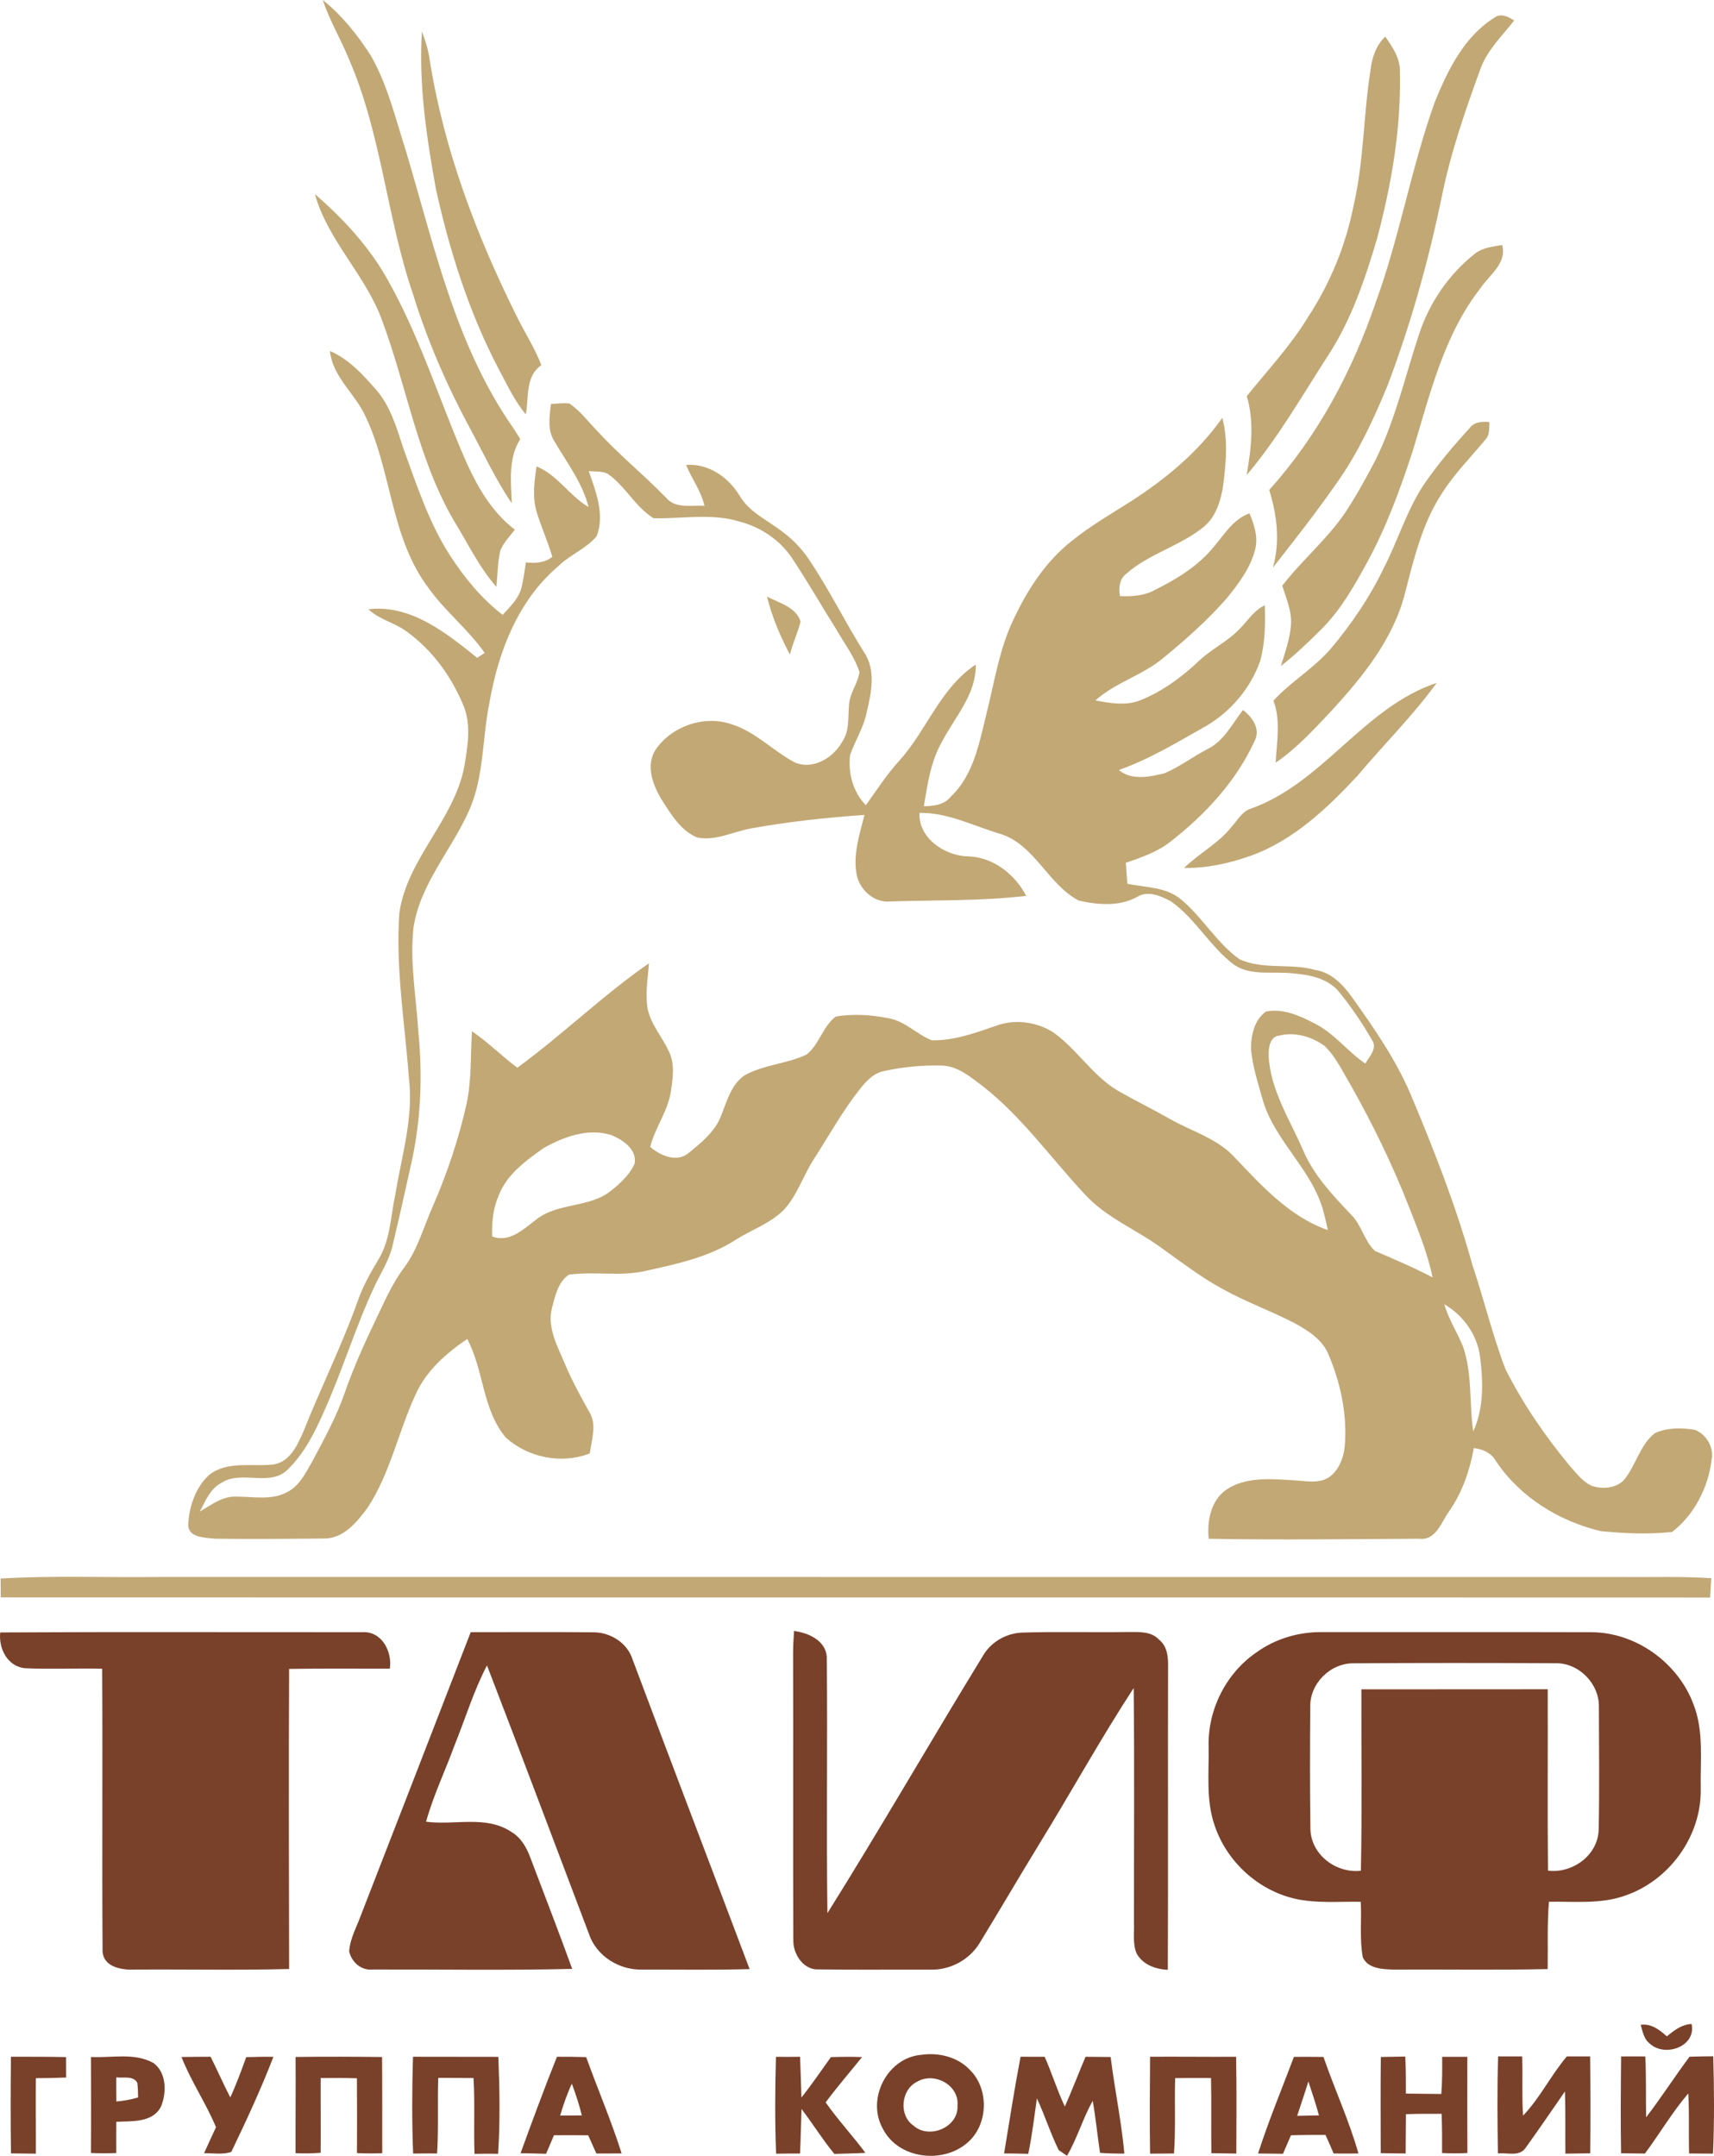
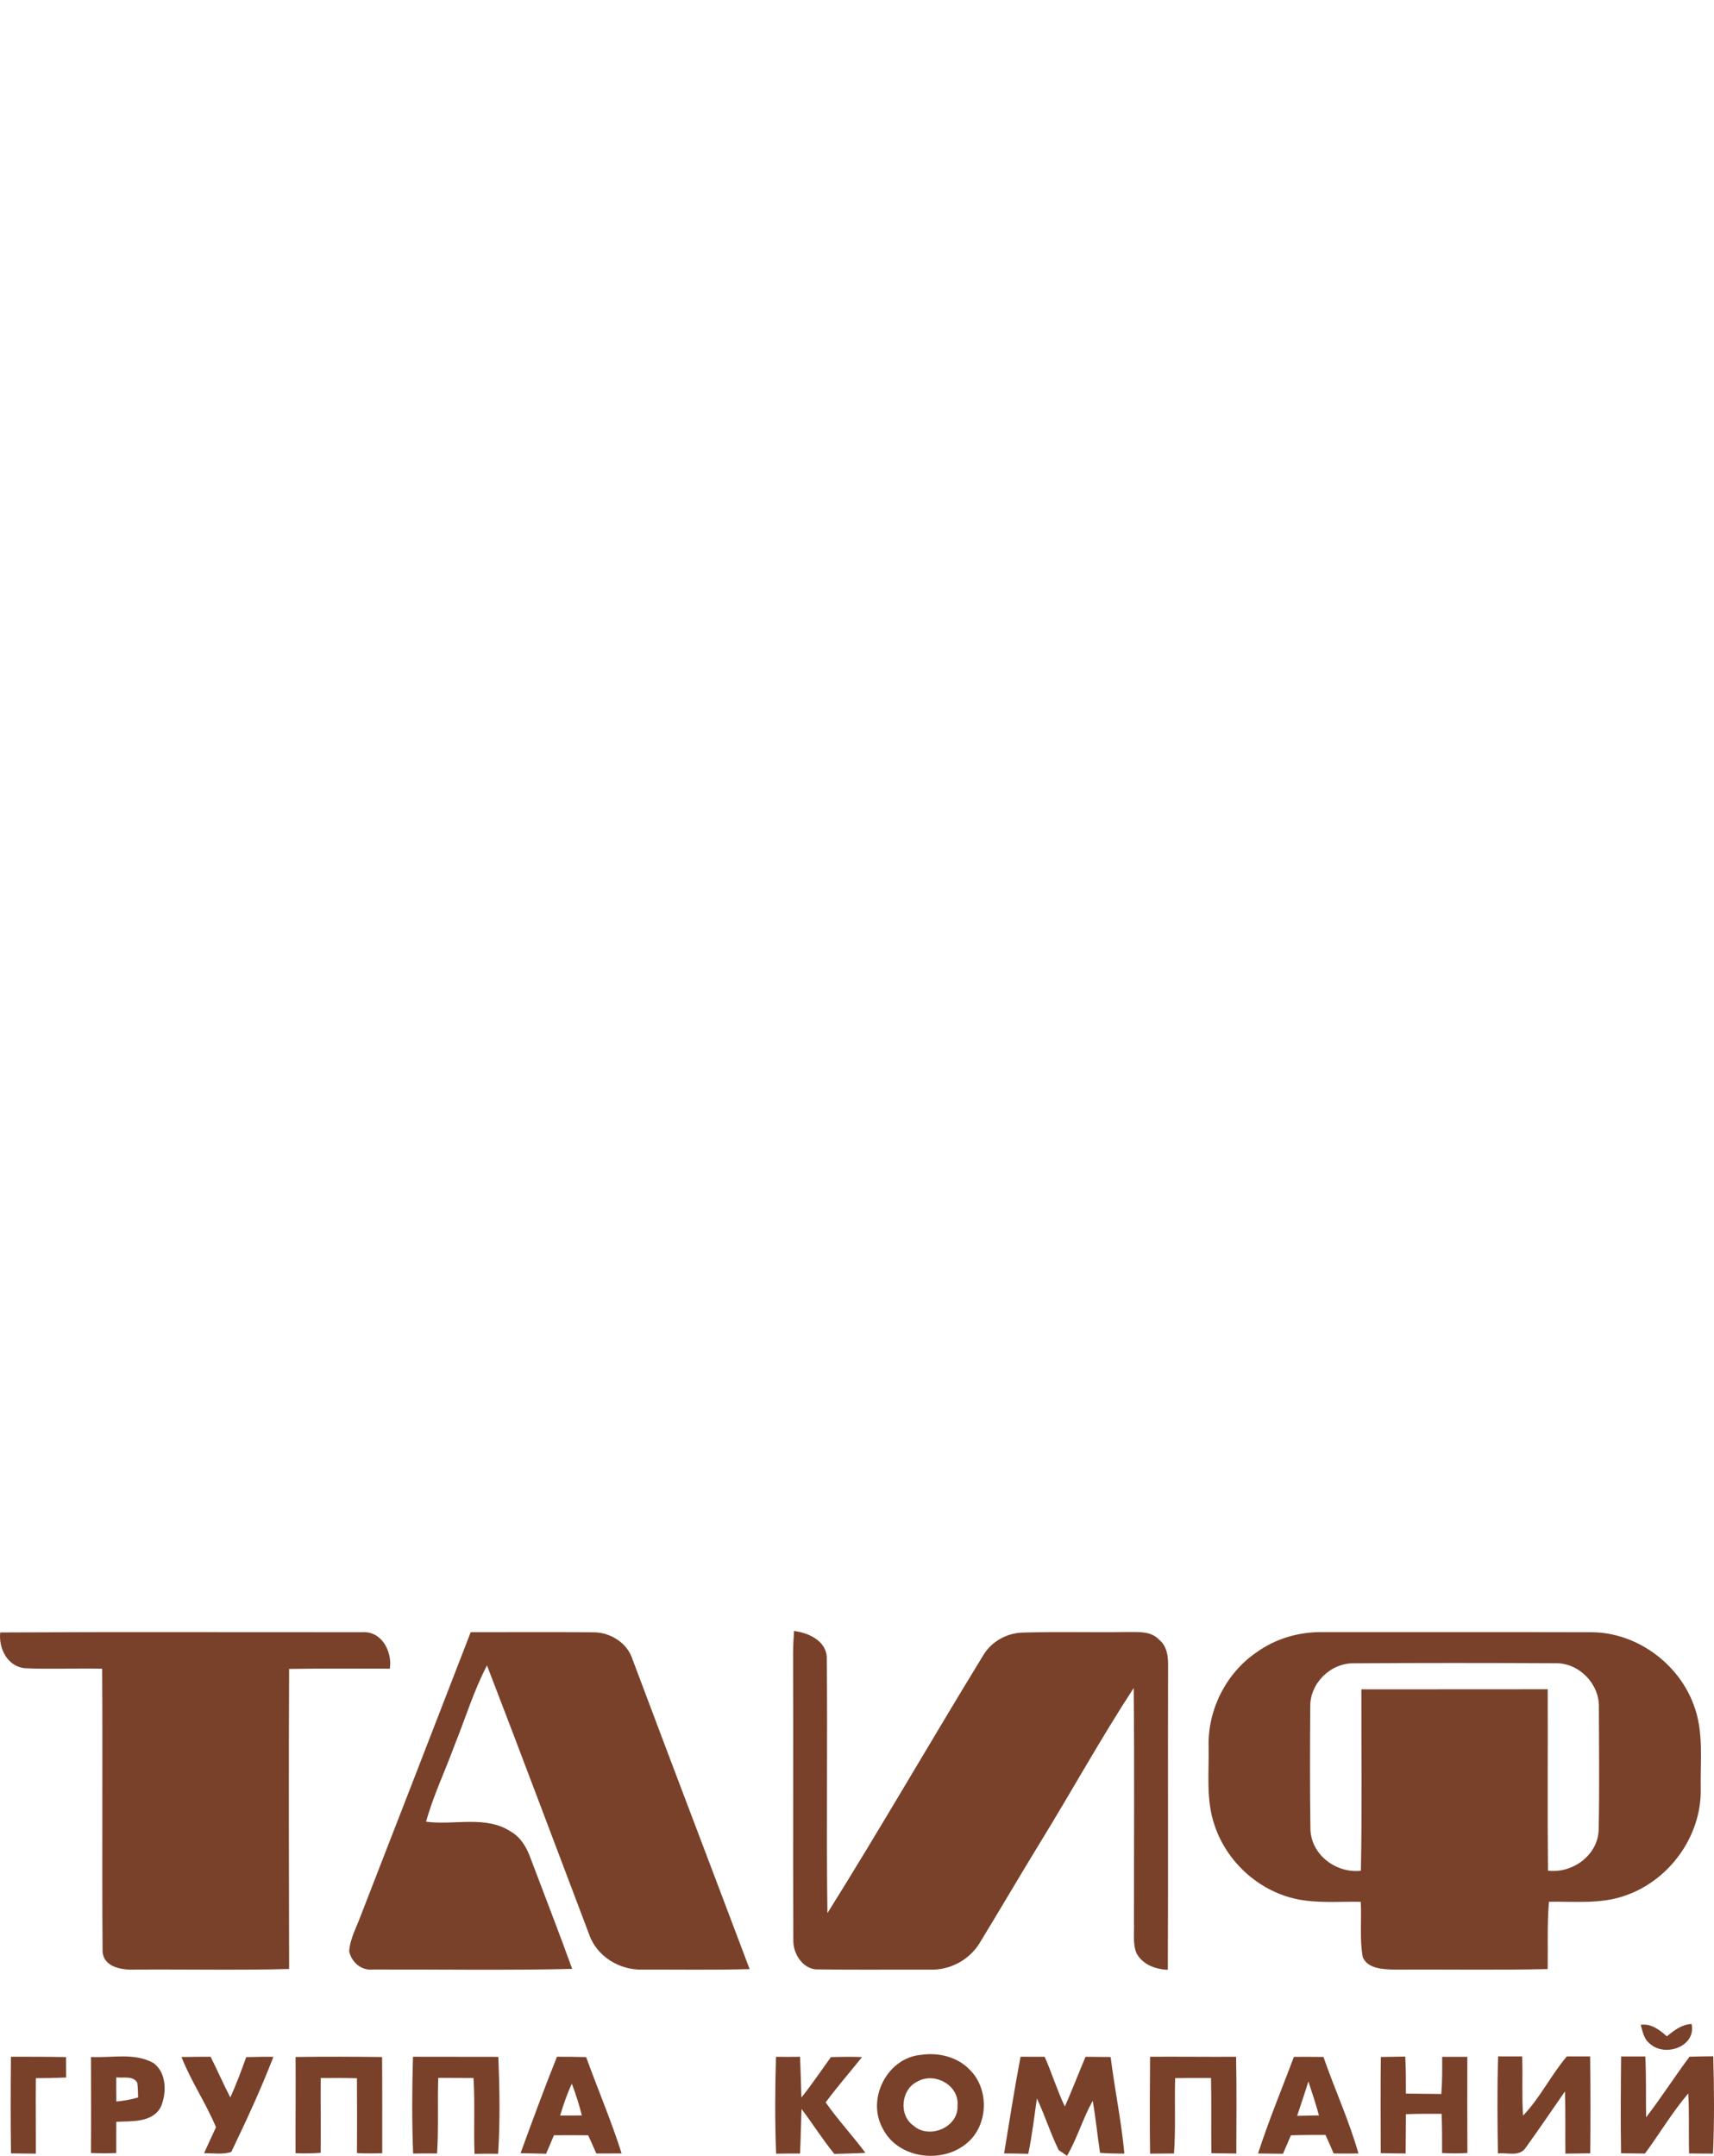
<svg xmlns="http://www.w3.org/2000/svg" id="_x31_" x="0px" y="0px" viewBox="0 0 476.94 599.95" style="enable-background:new 0 0 476.94 599.95;" xml:space="preserve">
  <style type="text/css"> .st0{fill-rule:evenodd;clip-rule:evenodd;fill:#C2A875;} .st1{fill-rule:evenodd;clip-rule:evenodd;fill:#79412A;} </style>
  <g>
-     <path class="st0" d="M89.81,0c5.4,4.31,9.74,9.8,13.44,15.59c4.65,8.17,6.81,17.43,9.67,26.31c7.88,26.36,13.82,54.2,29.84,77.12 c0.67,1.05,1.34,2.1,2.02,3.16c-3.42,5.38-2.59,11.82-2.39,17.86c-4.51-6.63-7.87-13.92-11.67-20.95 c-6.4-11.87-11.79-24.29-15.78-37.18c-7.32-21.36-8.75-44.4-17.75-65.24C94.9,11.04,91.75,5.79,89.81,0L89.81,0z M415.77,4.96 c1.81-1.42,3.91-0.32,5.56,0.75c-3.36,4.31-7.48,8.21-9.38,13.46c-4.21,11.55-8.25,23.21-10.7,35.28 c-3.71,18.01-8.68,35.77-15.2,52.96c-3.77,9.12-7.92,18.15-13.58,26.27c-5.76,8.34-12.01,16.32-18.27,24.28 c2.04-7.15,1.16-14.61-1.03-21.61c13.54-15.03,23.17-33.16,29.65-52.23c6.67-18.23,9.87-37.48,16.43-55.73 C402.85,19.54,407.39,10.2,415.77,4.96L415.77,4.96z M117.4,8.76c-0.92,14.73,1.29,29.42,3.9,43.87 c3.8,17.15,9.13,34.07,17.27,49.69c2.39,4.44,4.49,9.1,7.75,13c0.88-4.73-0.23-10.55,4.31-13.7c-1.8-4.79-4.65-9.07-6.88-13.66 c-11.25-22.63-20.34-46.6-24.24-71.67C119.1,13.71,118.36,11.19,117.4,8.76L117.4,8.76z M381.35,19.58 c-1.97,12.41-1.82,25.11-4.65,37.4c-2.16,11.12-6.51,21.78-12.72,31.26c-4.84,7.96-11.23,14.77-17.05,22 c2.16,7.22,1.22,14.68-0.04,21.96c8.74-10.27,15.41-22.07,22.72-33.35c6.44-9.9,10.23-21.17,13.56-32.41 c4.03-15.12,6.73-30.74,6.37-46.43c0.14-3.74-2.04-6.88-4.07-9.81C382.86,12.65,381.75,16.1,381.35,19.58L381.35,19.58z M87.63,54.02c3.62,13.06,14.28,22.68,18.77,35.38c6.81,18.34,9.87,38.16,19.77,55.28c3.88,6.27,7.07,13.06,11.95,18.64 c0.36-3.35,0.33-6.75,1.08-10.05c0.89-2.23,2.61-4,4.08-5.86c-7.26-5.5-11.47-13.82-14.91-22.02 c-6.61-15.67-11.84-31.99-20.14-46.89C103.1,69.05,95.71,61.03,87.63,54.02L87.63,54.02z M410.37,70.63 c-7.24,5.72-12.64,13.64-15.51,22.4c-3.87,11.71-6.61,23.88-12.11,34.99c-2.6,4.96-5.3,9.89-8.39,14.57 c-5.06,7.48-12.08,13.31-17.57,20.42c1.17,3.57,2.73,7.19,2.43,11.03c-0.32,3.91-1.67,7.62-2.82,11.34 c4.03-3.19,7.75-6.74,11.38-10.37c5.12-5.13,8.78-11.46,12.24-17.77c5.58-10.07,9.56-20.93,13.12-31.85 c4.76-15.6,8.57-32.07,18.81-45.19c2.51-3.74,7.41-6.9,6.06-12.02C415.37,68.64,412.53,68.89,410.37,70.63L410.37,70.63z M91.81,97.68c0.69,6.79,6.28,11.3,9.31,17.01c7.94,15.58,7.29,34.65,18.1,48.91c4.63,6.54,11.08,11.53,15.64,18.1 c-0.52,0.35-1.55,1.03-2.07,1.37c-8.62-6.92-18.49-14.92-30.29-13.52c3.03,2.86,7.29,3.71,10.61,6.16 c7.06,5.08,12.39,12.36,15.73,20.35c2.41,5.48,1.28,11.61,0.35,17.29c-2.86,14.91-15.89,25.59-18.07,40.72 c-1.07,15.36,1.53,30.63,2.66,45.91c1.34,10.89-1.98,21.53-3.73,32.17c-1.35,6.14-1.37,12.78-4.71,18.3 c-2.35,3.87-4.55,7.85-5.99,12.16c-4.41,12.21-10.19,23.86-14.98,35.91c-1.62,3.68-3.68,8.2-8.09,9 c-6.01,0.77-12.88-1.12-18.07,2.91c-3.73,3.41-5.53,8.66-5.83,13.61c-0.21,3.93,4.61,3.84,7.37,4.16 c10.04,0.13,20.08,0.05,30.12-0.05c5.6,0.21,9.42-4.52,12.44-8.59c6.32-9.66,8.55-21.23,13.38-31.59 c2.94-6.55,8.5-11.39,14.32-15.35c4.65,8.69,4.17,19.66,10.74,27.44c6.2,5.59,15.56,7.49,23.38,4.4c0.46-3.81,2.07-8.05-0.19-11.59 c-2.42-4.33-4.81-8.69-6.73-13.27c-2.04-4.92-5.04-10.12-3.61-15.63c0.85-3.31,1.7-7.21,4.7-9.24c7.05-1,14.27,0.57,21.28-1.04 c8.65-1.91,17.6-3.8,25.15-8.67c4.48-2.87,9.8-4.58,13.54-8.51c3.64-4.04,5.24-9.38,8.16-13.88c4.16-6.47,7.89-13.24,12.65-19.3 c1.79-2.28,3.86-4.68,6.86-5.25c5.2-1.17,10.57-1.66,15.91-1.55c4.57,0.01,8.21,3.2,11.68,5.79c10.83,8.5,18.82,19.84,28.14,29.83 c6.02,6.73,14.6,10,21.72,15.28c5.47,3.91,10.83,8.03,16.75,11.25c6.57,3.66,13.69,6.18,20.35,9.67c3.73,2.07,7.67,4.62,9.26,8.8 c3.18,7.52,4.96,15.72,4.54,23.91c-0.12,3.71-1.28,7.72-4.42,10.01c-2.98,1.97-6.76,0.99-10.08,0.87 c-6.19-0.37-13.13-1.03-18.53,2.61c-4.35,3.02-5.42,8.7-4.93,13.67c19.52,0.36,39.04,0.1,58.56-0.01c4.73,0.58,6.16-4.66,8.4-7.72 c3.63-5.24,5.69-11.29,6.82-17.51c2.47,0.3,4.81,1.31,6.11,3.55c6.66,10.07,17.62,16.83,29.26,19.57 c6.55,0.63,13.26,0.95,19.81,0.22c6.12-4.71,10.08-12.4,10.97-20.06c0.71-3.43-1.4-7.07-4.59-8.34c-3.67-0.65-7.71-0.66-11.16,0.89 c-4.29,3.34-5.3,9.18-8.77,13.2c-2.22,2.16-5.72,2.4-8.56,1.58c-2.69-1.08-4.45-3.54-6.33-5.61c-6.91-8.32-13.09-17.32-17.95-26.99 c-3.61-9.47-5.97-19.36-9.18-28.96c-4.53-16.3-10.71-32.09-17.27-47.67c-4.15-9.64-10.14-18.3-16.21-26.8 c-2.51-3.51-5.73-6.93-10.2-7.62c-6.89-1.97-14.47,0.01-21.08-2.96c-6.42-4.54-10.33-11.72-16.35-16.7 c-4.14-3.49-9.87-3.29-14.9-4.33c-0.16-1.95-0.31-3.89-0.42-5.84c4.39-1.54,8.92-3.05,12.58-6.03 c9.55-7.45,18.07-16.66,23.18-27.75c1.83-3.36-0.53-6.73-3.18-8.74c-2.99,3.8-5.21,8.53-9.72,10.79 c-4.14,2.12-7.86,5.02-12.15,6.83c-4.1,0.98-9.13,2.05-12.66-0.92c8.63-3.07,16.46-7.85,24.41-12.33 c6.83-4.05,12.27-10.52,14.91-18.03c1.39-5.02,1.46-10.32,1.28-15.49c-3.04,1.42-4.78,4.38-7.09,6.66 c-3.29,3.47-7.74,5.49-11.19,8.78c-4.9,4.65-10.46,8.72-16.8,11.16c-3.9,1.39-8.1,0.61-12.05-0.12 c5.63-5.06,13.24-7.01,18.98-11.89c6.2-5.08,12.23-10.45,17.52-16.48c3.38-4.15,6.76-8.62,8.02-13.92 c0.75-3.36-0.36-6.71-1.65-9.77c-4.47,1.58-6.94,5.78-9.84,9.21c-4.41,5.44-10.52,9.17-16.73,12.23c-2.91,1.56-6.24,1.69-9.46,1.6 c-0.42-2.29-0.19-4.75,1.78-6.26c6.43-5.66,15.19-7.74,21.76-13.22c3.34-2.94,4.63-7.47,5.22-11.73 c0.76-6.11,1.31-12.39-0.29-18.41c-6.6,9.37-15.51,16.81-25.07,23c-5.66,3.63-11.53,6.96-16.76,11.21 c-7.25,5.66-12.37,13.57-16.23,21.81c-4.01,8.29-5.34,17.49-7.57,26.34c-2.01,8.13-3.58,17.09-9.97,23.11 c-1.82,2.26-4.75,2.56-7.45,2.62c1.02-6.15,1.91-12.51,5.07-18c3.58-6.9,9.55-13.17,9.37-21.42c-9.79,6.42-13.58,18.16-21.15,26.61 c-3.56,3.85-6.37,8.28-9.43,12.52c-3.58-3.64-5-9.01-4.38-13.99c1.37-3.94,3.71-7.52,4.57-11.65c1.3-5.5,2.73-11.94-0.71-16.96 c-5.32-8.47-9.71-17.5-15.32-25.79c-1.96-2.96-4.44-5.54-7.29-7.65c-4.1-3.22-9.22-5.41-11.98-10.06c-3.1-5.19-8.69-9.07-14.92-8.6 c1.6,3.85,4.19,7.26,5.13,11.38c-3.58-0.26-8.05,0.91-10.67-2.24c-6.25-6.44-13.27-12.09-19.3-18.74c-2.49-2.54-4.64-5.48-7.6-7.49 c-1.72-0.19-3.45,0.03-5.16,0.14c-0.38,3.42-1.03,7.17,0.91,10.28c3.48,5.95,7.83,11.58,9.56,18.39 c-5.34-3.13-8.62-8.93-14.47-11.3c-0.61,4.19-1.23,8.55,0.04,12.69c1.29,4.21,3.1,8.24,4.35,12.47c-2.13,1.69-4.78,1.82-7.36,1.54 c-0.41,2.57-0.68,5.18-1.42,7.69c-0.94,2.76-3.15,4.79-5.04,6.92c-5.89-4.53-10.65-10.36-14.67-16.57 c-5.92-9.21-9.29-19.68-13-29.89c-1.88-5.72-3.59-11.74-7.67-16.35C100.87,104.16,97,99.88,91.81,97.68L91.81,97.68z M163.83,131.09c1.97,5.77,4.52,12.06,2.2,18.13c-2.93,3.48-7.44,5.17-10.69,8.35c-11.17,9.47-16.68,23.79-19.13,37.88 c-2.13,10.28-1.42,21.27-6.06,30.92c-4.91,10.66-13.34,19.92-15.1,31.85c-1.04,9.64,0.76,19.28,1.36,28.89 c1.24,12.46,0.7,25.14-2.12,37.35c-1.64,7.39-3.28,14.78-5.05,22.15c-0.9,3.97-3.15,7.42-4.88,11.05 c-5.34,11.34-8.95,23.39-14.06,34.83c-2.55,5.79-5.4,11.64-9.93,16.16c-5.03,5.48-13.14,0.22-18.88,4.08 c-3.05,1.63-4.34,5.03-5.89,7.92c3.19-1.85,6.39-4.37,10.28-4.16c4.67,0.01,9.71,1.09,14.03-1.26c3.34-1.65,5.02-5.16,6.82-8.22 c3.4-6.4,6.93-12.77,9.28-19.64c2.36-6.75,5.29-13.27,8.36-19.71c2.48-5.09,4.66-10.38,8.1-14.92c3.78-5.08,5.39-11.3,7.95-17 c4.02-9.23,7.23-18.82,9.43-28.64c1.38-6.62,1.07-13.41,1.47-20.12c4.48,3.05,8.31,6.91,12.63,10.16 c12.58-9.18,23.8-20.18,36.62-29.06c-0.29,4.23-1.08,8.51-0.35,12.74c0.99,4.36,4.05,7.8,5.91,11.78c1.72,3.49,1.1,7.56,0.53,11.26 c-0.85,5.47-4.42,9.97-5.73,15.31c2.84,2.45,7.42,4.45,10.73,1.67c3.65-2.96,7.59-6.18,9.16-10.79c1.53-3.82,2.72-8.26,6.28-10.74 c5.33-3.05,11.74-3.2,17.26-5.8c3.62-2.76,4.54-7.86,8.2-10.61c4.93-0.86,10.09-0.47,14.98,0.52c4.44,0.9,7.61,4.44,11.7,6.07 c6.2,0.17,12.2-2.06,17.99-4.05c5.06-1.87,10.94-1.11,15.54,1.64c6.83,4.7,11.18,12.29,18.4,16.52c4.71,2.69,9.59,5.07,14.31,7.76 c5.91,3.38,12.83,5.31,17.69,10.31c7.66,8.06,15.52,16.89,26.31,20.64c-0.35-1.63-0.7-3.26-1.14-4.86 c-2.96-11.7-13.37-19.56-16.87-31.03c-1.33-4.79-2.97-9.58-3.35-14.56c-0.04-3.73,0.93-8.08,4.14-10.35 c4.79-0.97,9.5,1.19,13.65,3.36c5.4,2.72,9.05,7.75,14.01,11.11c1.11-1.95,3.47-4.29,1.83-6.6c-2.66-4.64-5.7-9.1-9.06-13.25 c-3.07-3.85-8.21-4.85-12.85-5.24c-5.48-0.68-11.67,0.87-16.52-2.46c-6.62-5.02-10.65-12.76-17.45-17.57 c-2.78-1.5-6.37-3.12-9.37-1.31c-4.94,2.8-11,2.27-16.32,1.08c-8.73-4.59-12.31-15.86-22.25-18.7c-7.27-2.18-14.33-5.86-22.09-5.71 c-0.28,7.13,7.21,12.07,13.75,12.11c6.92,0.29,12.84,5,15.96,10.98c-12.53,1.47-25.19,1.14-37.78,1.55 c-4.69,0.51-8.93-3.54-9.49-8.04c-0.84-5.47,0.96-10.81,2.28-16.04c-10.5,0.73-20.99,1.86-31.35,3.72 c-5.07,0.84-10.05,3.65-15.27,2.55c-4.53-1.95-7.24-6.44-9.77-10.44c-2.5-4.05-4.57-9.56-1.75-13.97 c4.46-6.55,13.45-9.66,20.99-7.14c6.6,2.03,11.47,7.21,17.38,10.5c5.09,2.51,10.98-0.95,13.52-5.51c2.11-3.02,1.64-6.82,1.94-10.28 c0.16-3.29,2.45-5.97,2.91-9.17c-1.3-4.11-3.95-7.6-6.09-11.3c-4.25-6.76-8.22-13.7-12.63-20.35c-3.4-5.17-8.86-8.75-14.81-10.29 c-7.77-2.34-15.86-0.68-23.77-0.89c-5.11-3.14-7.85-8.98-12.78-12.37C167.47,131.02,165.56,131.32,163.83,131.09L163.83,131.09z M353.02,293.92c-0.07-2.16,0.26-5.48,2.97-5.73c4.34-1.1,9.16,0.31,12.68,2.96c3.09,3.05,4.94,7.08,7.15,10.77 c6.15,10.9,11.64,22.18,16.21,33.84c2.52,6.46,5.2,12.91,6.6,19.73c-5.21-2.75-10.63-5.04-16.03-7.36 c-2.99-2.79-3.74-7.3-6.71-10.18c-5.11-5.39-10.32-10.88-13.27-17.81C358.94,311.62,353.53,303.42,353.02,293.92L353.02,293.92z M151.25,319.51c5.56-3.16,12.37-5.64,18.76-3.66c3.22,1.26,7.25,3.97,6.59,7.95c-1.35,3.09-3.94,5.44-6.52,7.52 c-6.02,4.92-14.84,3.25-20.91,8.09c-3.54,2.68-7.37,6.49-12.22,4.69c-0.12-3.81,0.2-7.7,1.75-11.23 C140.89,326.92,146.27,323.04,151.25,319.51L151.25,319.51z M401.9,362.96c5.35,3.12,9.25,8.62,9.97,14.83 c0.84,6.85,1.03,14.16-1.93,20.57c-1.15-7.85-0.2-16.04-2.84-23.63C405.48,370.75,403.08,367.11,401.9,362.96L401.9,362.96z M408.93,119.16c-4.64,5.04-9.08,10.32-12.93,15.99c-4.66,7.18-7.09,15.47-11,23.04c-3.88,8.06-8.94,15.51-14.7,22.34 c-4.71,5.48-11.08,9.15-15.95,14.45c2.08,5.56,0.92,11.52,0.62,17.26c5.89-4.01,10.7-9.32,15.57-14.48 c8.67-9.44,17.11-19.86,20.38-32.53c2.47-9.56,4.78-19.43,10.24-27.82c3.42-5.46,8-10.02,12.07-14.96c1.34-1.34,1.15-3.28,1.21-5 C412.41,117.27,410.24,117.36,408.93,119.16L408.93,119.16z M213.44,166.04c3.34,1.74,8.15,2.94,9.33,6.95 c-0.79,3.12-2.21,6.05-2.97,9.19C217.12,177.04,214.79,171.68,213.44,166.04L213.44,166.04z M347.84,225.11 c20.28-7.06,31.49-28.25,51.94-35.07c-6.68,9.19-14.79,17.2-22.08,25.89c-8.46,9.07-17.85,18-29.75,22.25 c-5.92,2.1-12.16,3.46-18.47,3.36c4.21-4.09,9.61-6.84,13.27-11.51C344.33,228.29,345.53,225.98,347.84,225.11L347.84,225.11z M0.17,439.29c14.85-0.89,29.76-0.23,44.63-0.44c135.33,0.02,270.66,0,405.99,0.01c8.46,0.1,16.94-0.23,25.39,0.34 c-0.1,1.79-0.21,3.59-0.33,5.38c-158.54-0.06-317.09,0.02-475.64-0.04C0.2,442.78,0.19,441.03,0.17,439.29z" />
-     <path class="st1" d="M0.06,454.29c33.59-0.18,67.2-0.04,100.79-0.07c5.38-0.33,8.34,5.42,7.63,10.15 c-9.34,0.01-18.68-0.09-28.03,0.07c-0.13,27.84-0.06,55.67,0,83.51c-14.23,0.37-28.47,0.06-42.7,0.16 c-3.58,0.19-8.93-0.53-9.21-5.06c-0.18-26.22,0.05-52.44-0.11-78.66c-7.21-0.19-14.43,0.19-21.64-0.15 C2,463.63-0.41,458.72,0.06,454.29L0.06,454.29z M130.98,454.22c-10.14,26.16-20.25,52.34-30.44,78.48 c-1.21,3.39-3.11,6.65-3.38,10.3c0.63,3.04,3.37,5.46,6.57,5.09c18.49-0.05,37,0.27,55.49-0.17c-3.73-10.31-7.7-20.53-11.58-30.78 c-1.04-2.93-2.67-5.79-5.43-7.39c-7.03-4.65-15.82-1.72-23.65-2.79c2.01-7.26,5.29-14.08,7.87-21.13 c3.02-7.46,5.35-15.22,9.08-22.37c9.58,24.84,18.9,49.78,28.35,74.66c2.04,6.21,8.44,10.19,14.87,9.99 c9.95-0.02,19.91,0.15,29.86-0.13c-10.84-28.76-21.81-57.47-32.6-86.25c-1.51-4.67-6.32-7.57-11.11-7.48 C153.58,454.15,142.28,454.22,130.98,454.22L130.98,454.22z M220.95,453.88c3.92,0.49,8.73,2.61,9.1,7.09 c0.26,23.81-0.15,47.63,0.19,71.44c14.81-23.65,28.72-47.87,43.3-71.66c2.32-3.98,6.74-6.39,11.32-6.43 c9.65-0.28,19.32,0,28.98-0.15c2.97,0.02,6.44-0.28,8.67,2.12c2.32,1.84,2.6,4.94,2.52,7.7c-0.08,28.06,0.06,56.12-0.07,84.18 c-3.41-0.12-6.99-1.43-8.7-4.57c-1.12-2.71-0.61-5.73-0.72-8.57c-0.02-21.76,0.15-43.52-0.08-65.27 c-9.28,14.22-17.48,29.13-26.39,43.59c-5.57,9.13-10.97,18.35-16.54,27.48c-2.87,4.63-8.22,7.48-13.66,7.29 c-10.37-0.03-20.75,0.09-31.12-0.06c-4.13,0.23-7.03-4.19-7-7.96c-0.11-26.69,0.03-53.39-0.06-80.08 C220.7,457.96,220.81,455.91,220.95,453.88L220.95,453.88z M349.62,459.84c5.23-3.78,11.69-5.7,18.13-5.64 c25.03,0.02,50.07-0.04,75.11,0.03c12.45,0.05,24.19,8.59,28.44,20.24c2.88,7.51,1.77,15.7,1.95,23.56 c0.16,12.97-8.71,25.23-20.91,29.45c-6.83,2.49-14.22,1.63-21.33,1.76c-0.52,6.23-0.25,12.48-0.35,18.73 c-14.31,0.31-28.62,0.06-42.92,0.14c-3.02-0.09-7.13-0.25-8.53-3.43c-0.94-5.08-0.28-10.3-0.57-15.43 c-6.11-0.12-12.31,0.5-18.31-0.86c-10.3-2.36-19-10.37-22.34-20.37c-2.48-7.09-1.53-14.7-1.68-22.05 C336.06,475.76,341.18,465.61,349.62,459.84L349.62,459.84z M364.59,474.97c-0.09,11.36-0.12,22.73,0.05,34.1 c0.2,7.11,7.16,12.31,14.04,11.54c0.35-16.83,0.1-33.66,0.14-50.49c17.29-0.02,34.57,0.02,51.85-0.02 c0.06,16.83-0.09,33.66,0.07,50.49c6.91,0.82,14.03-4.38,14.11-11.58c0.24-11.33,0.08-22.67,0.06-34 c0.12-6.48-5.59-12.29-12.09-12.15c-18.68-0.09-37.37-0.11-56.05,0.02C370.26,462.75,364.47,468.44,364.59,474.97L364.59,474.97z M463.83,566.69c2.01-1.67,4.15-3.31,6.87-3.44c1.36,6.35-7.51,9.35-11.64,5.45c-1.66-1.24-1.97-3.39-2.52-5.22 C459.49,563.07,461.76,564.87,463.83,566.69L463.83,566.69z M256.32,571.84c4.8-0.71,10.11,0.54,13.52,4.15 c5.49,5.34,5.18,15.43-0.71,20.36c-6.9,5.96-19.29,4.44-23.51-4.03C241.06,584.12,246.85,572.65,256.32,571.84L256.32,571.84z M255.2,579.32c-4.51,2.18-5.19,9.38-0.99,12.23c4.31,3.9,12.54,0.46,12.22-5.52C267.01,580.26,259.96,576.49,255.2,579.32 L255.2,579.32z M3.04,572.37c5.11-0.01,10.22-0.01,15.34,0.09c0,1.89,0.01,3.78,0.02,5.69c-2.8,0.12-5.61,0.18-8.42,0.18 c-0.07,7,0.03,14,0,21.01c-2.31-0.02-4.61-0.05-6.92-0.08C2.92,590.3,2.96,581.33,3.04,572.37L3.04,572.37z M25.31,572.43 c5.78,0.32,12.12-1.29,17.42,1.7c3.63,2.7,3.68,8.21,2.08,12.07c-2.28,4.6-8.15,4.04-12.45,4.28c0.01,2.89-0.05,5.79-0.01,8.69 c-2.35,0.08-4.71,0.08-7.05-0.01C25.38,590.24,25.33,581.33,25.31,572.43L25.31,572.43z M32.35,578.1c-0.01,2.24,0,4.48,0.03,6.73 c2.05-0.19,4.08-0.54,6.05-1.13c-0.05-1.38-0.03-2.76-0.23-4.1C37.02,577.54,34.29,578.39,32.35,578.1L32.35,578.1z M50.5,572.44 c2.69-0.06,5.39-0.05,8.1-0.07c1.88,3.74,3.55,7.59,5.48,11.31c1.69-3.65,3.07-7.43,4.43-11.2c2.52-0.07,5.04-0.13,7.57-0.09 c-3.46,9-7.55,17.77-11.72,26.47c-2.42,0.81-5.07,0.3-7.58,0.36c1.12-2.41,2.18-4.84,3.32-7.24 C57.31,585.26,53.15,579.21,50.5,572.44L50.5,572.44z M82.25,572.43c8.03-0.11,16.05-0.08,24.07,0.01 c0.07,8.92,0.03,17.85,0.04,26.77c-2.35,0.08-4.7,0.09-7.03-0.03c0.03-6.94,0.04-13.88-0.01-20.82c-3.36-0.1-6.72-0.11-10.08-0.06 c-0.04,6.93,0.06,13.86-0.01,20.8c-2.32,0.17-4.66,0.21-6.99,0.1C82.21,590.27,82.31,581.35,82.25,572.43L82.25,572.43z M114.92,572.37c7.92,0.02,15.83,0.02,23.75,0.03c0.36,8.98,0.52,18-0.07,26.98c-2.19-0.05-4.38-0.04-6.56,0.02 c-0.27-7.04,0.15-14.09-0.28-21.11c-3.27-0.03-6.54-0.03-9.81-0.05c-0.26,7.01,0.13,14.04-0.33,21.05 c-2.23-0.02-4.44-0.02-6.66,0.02C114.6,590.33,114.65,581.35,114.92,572.37L114.92,572.37z M154.98,572.37 c2.71-0.01,5.42,0.01,8.13,0.1c3.22,8.96,7,17.72,9.86,26.8c-2.35,0.03-4.69,0.01-7.03,0.02c-0.79-1.68-1.48-3.4-2.28-5.06 c-3.18-0.04-6.35-0.04-9.52-0.01c-0.7,1.72-1.46,3.43-2.19,5.15c-2.37-0.05-4.73-0.14-7.1-0.16 C148.13,590.22,151.43,581.25,154.98,572.37L154.98,572.37z M155.86,588.73c2.01,0,4.03,0,6.05-0.03c-0.75-3-1.7-5.94-2.79-8.83 C157.78,582.72,156.78,585.71,155.86,588.73L155.86,588.73z M215.92,572.39c2.23,0.02,4.47,0.02,6.71-0.01 c0.17,3.78,0.24,7.56,0.37,11.34c2.9-3.63,5.5-7.48,8.21-11.25c2.88-0.08,5.77-0.13,8.66-0.01c-3.37,4.21-6.91,8.27-10.12,12.61 c3.42,4.88,7.5,9.26,11.06,14.04c-2.88,0.19-5.76,0.18-8.64,0.3c-3.28-4-6.01-8.41-9.14-12.51c-0.16,4.13-0.2,8.26-0.41,12.4 c-2.23-0.01-4.45,0.01-6.66,0.05C215.6,590.37,215.67,581.37,215.92,572.39L215.92,572.39z M283.98,572.37 c2.23,0.02,4.47,0.02,6.71,0.01c2.02,4.56,3.47,9.35,5.62,13.85c2.02-4.58,3.81-9.24,5.75-13.85c2.32,0.01,4.65,0.04,6.99,0.06 c1.11,8.98,2.99,17.86,3.82,26.87c-2.27,0.02-4.52-0.03-6.77-0.19c-0.74-4.83-1.19-9.69-2.04-14.49c-2.76,4.93-4.3,10.42-7.15,15.3 c-0.58-0.39-1.74-1.19-2.31-1.58c-2.31-4.67-3.86-9.68-6.07-14.39c-0.75,5.15-1.33,10.33-2.41,15.43 c-2.24-0.07-4.48-0.11-6.72-0.11C280.88,590.3,282.28,581.31,283.98,572.37L283.98,572.37z M320.02,572.37 c7.98-0.05,15.96,0.05,23.94,0.01c0.17,8.97,0.09,17.95,0.06,26.93c-2.32-0.02-4.63-0.06-6.94-0.1c-0.1-6.98,0.05-13.95-0.1-20.92 c-3.33-0.03-6.66-0.02-9.98,0.03c-0.21,6.99,0.18,13.99-0.32,20.97c-2.23,0.01-4.45,0.02-6.66,0.05 C319.88,590.35,319.95,581.36,320.02,572.37L320.02,572.37z M360.05,572.4c2.74-0.02,5.48,0,8.22,0.02 c3.1,9.01,7.14,17.69,9.73,26.87c-2.3,0.03-4.6,0.01-6.89,0c-0.79-1.73-1.48-3.47-2.28-5.17c-3.21,0-6.41,0.01-9.61,0.11 c-0.76,1.71-1.45,3.44-2.22,5.14c-2.32-0.03-4.63-0.06-6.93-0.08C353,590.19,356.68,581.35,360.05,572.4L360.05,572.4z M360.95,588.81c2.01-0.03,4.03-0.08,6.06-0.12c-0.85-3.19-1.91-6.32-2.94-9.45C363.09,582.45,361.99,585.62,360.95,588.81 L360.95,588.81z M384.23,572.43c2.26-0.02,4.53-0.08,6.8-0.11c0.19,3.43,0.18,6.87,0.18,10.31c3.28,0.05,6.56,0.05,9.85,0.1 c0.27-3.45,0.26-6.9,0.24-10.34c2.32,0.01,4.66,0.01,7,0c-0.01,8.92-0.04,17.85,0.02,26.77c-2.35,0.12-4.71,0.12-7.05,0.01 c0.03-3.65,0.02-7.29-0.13-10.92c-3.31-0.02-6.62-0.01-9.92,0.1c-0.04,3.64-0.05,7.29-0.08,10.94c-2.32,0-4.63-0.06-6.94-0.09 C384.19,590.27,384.12,581.35,384.23,572.43L384.23,572.43z M416.87,572.27c2.22,0.01,4.45,0.01,6.69,0.01 c0.21,5.49-0.13,10.99,0.25,16.48c4.75-4.97,7.75-11.25,12.18-16.48c2.16-0.01,4.32,0.01,6.49,0c0.1,8.99,0.11,17.97,0.02,26.96 c-2.3,0.03-4.61,0.08-6.91,0.09c-0.07-5.77,0.06-11.55-0.12-17.31c-3.65,5.23-7.22,10.54-10.96,15.71 c-1.72,2.56-5.16,1.24-7.7,1.55C416.67,590.28,416.58,581.27,416.87,572.27L416.87,572.27z M451.09,572.29 c-0.08,8.98-0.17,17.96-0.01,26.94c2.21,0.02,4.42,0.06,6.64,0.08c4.1-5.52,7.59-11.49,12.06-16.73 c0.32,5.56,0.07,11.14,0.23,16.71c2.22,0,4.43,0.02,6.66,0.04c0.38-9.02,0.32-18.07,0.06-27.09c-2.2,0.02-4.4,0.05-6.6,0.12 c-4.14,5.54-7.86,11.38-12.08,16.86c-0.11-5.64,0.07-11.3-0.23-16.93C455.57,572.26,453.33,572.27,451.09,572.29z" />
+     <path class="st1" d="M0.06,454.29c33.59-0.18,67.2-0.04,100.79-0.07c5.38-0.33,8.34,5.42,7.63,10.15 c-9.34,0.01-18.68-0.09-28.03,0.07c-0.13,27.84-0.06,55.67,0,83.51c-14.23,0.37-28.47,0.06-42.7,0.16 c-3.58,0.19-8.93-0.53-9.21-5.06c-0.18-26.22,0.05-52.44-0.11-78.66c-7.21-0.19-14.43,0.19-21.64-0.15 C2,463.63-0.41,458.72,0.06,454.29L0.06,454.29z M130.98,454.22c-10.14,26.16-20.25,52.34-30.44,78.48 c-1.21,3.39-3.11,6.65-3.38,10.3c0.63,3.04,3.37,5.46,6.57,5.09c18.49-0.05,37,0.27,55.49-0.17c-3.73-10.31-7.7-20.53-11.58-30.78 c-1.04-2.93-2.67-5.79-5.43-7.39c-7.03-4.65-15.82-1.72-23.65-2.79c2.01-7.26,5.29-14.08,7.87-21.13 c3.02-7.46,5.35-15.22,9.08-22.37c9.58,24.84,18.9,49.78,28.35,74.66c2.04,6.21,8.44,10.19,14.87,9.99 c9.95-0.02,19.91,0.15,29.86-0.13c-10.84-28.76-21.81-57.47-32.6-86.25c-1.51-4.67-6.32-7.57-11.11-7.48 C153.58,454.15,142.28,454.22,130.98,454.22L130.98,454.22z M220.95,453.88c3.92,0.49,8.73,2.61,9.1,7.09 c0.26,23.81-0.15,47.63,0.19,71.44c14.81-23.65,28.72-47.87,43.3-71.66c2.32-3.98,6.74-6.39,11.32-6.43 c9.65-0.28,19.32,0,28.98-0.15c2.97,0.02,6.44-0.28,8.67,2.12c2.32,1.84,2.6,4.94,2.52,7.7c-0.08,28.06,0.06,56.12-0.07,84.18 c-3.41-0.12-6.99-1.43-8.7-4.57c-1.12-2.71-0.61-5.73-0.72-8.57c-0.02-21.76,0.15-43.52-0.08-65.27 c-9.28,14.22-17.48,29.13-26.39,43.59c-5.57,9.13-10.97,18.35-16.54,27.48c-2.87,4.63-8.22,7.48-13.66,7.29 c-10.37-0.03-20.75,0.09-31.12-0.06c-4.13,0.23-7.03-4.19-7-7.96c-0.11-26.69,0.03-53.39-0.06-80.08 C220.7,457.96,220.81,455.91,220.95,453.88L220.95,453.88z M349.62,459.84c5.23-3.78,11.69-5.7,18.13-5.64 c25.03,0.02,50.07-0.04,75.11,0.03c12.45,0.05,24.19,8.59,28.44,20.24c2.88,7.51,1.77,15.7,1.95,23.56 c0.16,12.97-8.71,25.23-20.91,29.45c-6.83,2.49-14.22,1.63-21.33,1.76c-0.52,6.23-0.25,12.48-0.35,18.73 c-14.31,0.31-28.62,0.06-42.92,0.14c-3.02-0.09-7.13-0.25-8.53-3.43c-0.94-5.08-0.28-10.3-0.57-15.43 c-6.11-0.12-12.31,0.5-18.31-0.86c-10.3-2.36-19-10.37-22.34-20.37c-2.48-7.09-1.53-14.7-1.68-22.05 C336.06,475.76,341.18,465.61,349.62,459.84L349.62,459.84z M364.59,474.97c-0.09,11.36-0.12,22.73,0.05,34.1 c0.2,7.11,7.16,12.31,14.04,11.54c0.35-16.83,0.1-33.66,0.14-50.49c17.29-0.02,34.57,0.02,51.85-0.02 c0.06,16.83-0.09,33.66,0.07,50.49c6.91,0.82,14.03-4.38,14.11-11.58c0.24-11.33,0.08-22.67,0.06-34 c0.12-6.48-5.59-12.29-12.09-12.15c-18.68-0.09-37.37-0.11-56.05,0.02C370.26,462.75,364.47,468.44,364.59,474.97L364.59,474.97z M463.83,566.69c2.01-1.67,4.15-3.31,6.87-3.44c1.36,6.35-7.51,9.35-11.64,5.45c-1.66-1.24-1.97-3.39-2.52-5.22 C459.49,563.07,461.76,564.87,463.83,566.69L463.83,566.69z M256.32,571.84c4.8-0.71,10.11,0.54,13.52,4.15 c5.49,5.34,5.18,15.43-0.71,20.36c-6.9,5.96-19.29,4.44-23.51-4.03C241.06,584.12,246.85,572.65,256.32,571.84L256.32,571.84z M255.2,579.32c-4.51,2.18-5.19,9.38-0.99,12.23c4.31,3.9,12.54,0.46,12.22-5.52C267.01,580.26,259.96,576.49,255.2,579.32 L255.2,579.32z M3.04,572.37c5.11-0.01,10.22-0.01,15.34,0.09c0,1.89,0.01,3.78,0.02,5.69c-2.8,0.12-5.61,0.18-8.42,0.18 c-0.07,7,0.03,14,0,21.01c-2.31-0.02-4.61-0.05-6.92-0.08C2.92,590.3,2.96,581.33,3.04,572.37L3.04,572.37z M25.31,572.43 c5.78,0.32,12.12-1.29,17.42,1.7c3.63,2.7,3.68,8.21,2.08,12.07c-2.28,4.6-8.15,4.04-12.45,4.28c0.01,2.89-0.05,5.79-0.01,8.69 c-2.35,0.08-4.71,0.08-7.05-0.01C25.38,590.24,25.33,581.33,25.31,572.43L25.31,572.43z M32.35,578.1c-0.01,2.24,0,4.48,0.03,6.73 c2.05-0.19,4.08-0.54,6.05-1.13c-0.05-1.38-0.03-2.76-0.23-4.1C37.02,577.54,34.29,578.39,32.35,578.1L32.35,578.1z M50.5,572.44 c2.69-0.06,5.39-0.05,8.1-0.07c1.88,3.74,3.55,7.59,5.48,11.31c1.69-3.65,3.07-7.43,4.43-11.2c2.52-0.07,5.04-0.13,7.57-0.09 c-3.46,9-7.55,17.77-11.72,26.47c-2.42,0.81-5.07,0.3-7.58,0.36c1.12-2.41,2.18-4.84,3.32-7.24 C57.31,585.26,53.15,579.21,50.5,572.44L50.5,572.44z M82.25,572.43c8.03-0.11,16.05-0.08,24.07,0.01 c0.07,8.92,0.03,17.85,0.04,26.77c-2.35,0.08-4.7,0.09-7.03-0.03c0.03-6.94,0.04-13.88-0.01-20.82c-3.36-0.1-6.72-0.11-10.08-0.06 c-0.04,6.93,0.06,13.86-0.01,20.8c-2.32,0.17-4.66,0.21-6.99,0.1C82.21,590.27,82.31,581.35,82.25,572.43L82.25,572.43z M114.92,572.37c7.92,0.02,15.83,0.02,23.75,0.03c0.36,8.98,0.52,18-0.07,26.98c-2.19-0.05-4.38-0.04-6.56,0.02 c-0.27-7.04,0.15-14.09-0.28-21.11c-3.27-0.03-6.54-0.03-9.81-0.05c-0.26,7.01,0.13,14.04-0.33,21.05 c-2.23-0.02-4.44-0.02-6.66,0.02C114.6,590.33,114.65,581.35,114.92,572.37L114.92,572.37z M154.98,572.37 c2.71-0.01,5.42,0.01,8.13,0.1c3.22,8.96,7,17.72,9.86,26.8c-2.35,0.03-4.69,0.01-7.03,0.02c-0.79-1.68-1.48-3.4-2.28-5.06 c-3.18-0.04-6.35-0.04-9.52-0.01c-0.7,1.72-1.46,3.43-2.19,5.15c-2.37-0.05-4.73-0.14-7.1-0.16 C148.13,590.22,151.43,581.25,154.98,572.37L154.98,572.37z M155.86,588.73c2.01,0,4.03,0,6.05-0.03c-0.75-3-1.7-5.94-2.79-8.83 C157.78,582.72,156.78,585.71,155.86,588.73L155.86,588.73z M215.92,572.39c2.23,0.02,4.47,0.02,6.71-0.01 c0.17,3.78,0.24,7.56,0.37,11.34c2.9-3.63,5.5-7.48,8.21-11.25c2.88-0.08,5.77-0.13,8.66-0.01c-3.37,4.21-6.91,8.27-10.12,12.61 c3.42,4.88,7.5,9.26,11.06,14.04c-2.88,0.19-5.76,0.18-8.64,0.3c-3.28-4-6.01-8.41-9.14-12.51c-0.16,4.13-0.2,8.26-0.41,12.4 c-2.23-0.01-4.45,0.01-6.66,0.05C215.6,590.37,215.67,581.37,215.92,572.39L215.92,572.39z M283.98,572.37 c2.23,0.02,4.47,0.02,6.71,0.01c2.02,4.56,3.47,9.35,5.62,13.85c2.02-4.58,3.81-9.24,5.75-13.85c2.32,0.01,4.65,0.04,6.99,0.06 c1.11,8.98,2.99,17.86,3.82,26.87c-2.27,0.02-4.52-0.03-6.77-0.19c-0.74-4.83-1.19-9.69-2.04-14.49c-2.76,4.93-4.3,10.42-7.15,15.3 c-0.58-0.39-1.74-1.19-2.31-1.58c-2.31-4.67-3.86-9.68-6.07-14.39c-0.75,5.15-1.33,10.33-2.41,15.43 c-2.24-0.07-4.48-0.11-6.72-0.11C280.88,590.3,282.28,581.31,283.98,572.37L283.98,572.37z M320.02,572.37 c7.98-0.05,15.96,0.05,23.94,0.01c0.17,8.97,0.09,17.95,0.06,26.93c-2.32-0.02-4.63-0.06-6.94-0.1c-0.1-6.98,0.05-13.95-0.1-20.92 c-3.33-0.03-6.66-0.02-9.98,0.03c-0.21,6.99,0.18,13.99-0.32,20.97c-2.23,0.01-4.45,0.02-6.66,0.05 C319.88,590.35,319.95,581.36,320.02,572.37L320.02,572.37z M360.05,572.4c2.74-0.02,5.48,0,8.22,0.02 c3.1,9.01,7.14,17.69,9.73,26.87c-2.3,0.03-4.6,0.01-6.89,0c-0.79-1.73-1.48-3.47-2.28-5.17c-3.21,0-6.41,0.01-9.61,0.11 c-0.76,1.71-1.45,3.44-2.22,5.14c-2.32-0.03-4.63-0.06-6.93-0.08C353,590.19,356.68,581.35,360.05,572.4L360.05,572.4z M360.95,588.81c2.01-0.03,4.03-0.08,6.06-0.12c-0.85-3.19-1.91-6.32-2.94-9.45C363.09,582.45,361.99,585.62,360.95,588.81 L360.95,588.81z M384.23,572.43c2.26-0.02,4.53-0.08,6.8-0.11c0.19,3.43,0.18,6.87,0.18,10.31c3.28,0.05,6.56,0.05,9.85,0.1 c0.27-3.45,0.26-6.9,0.24-10.34c2.32,0.01,4.66,0.01,7,0c-0.01,8.92-0.04,17.85,0.02,26.77c-2.35,0.12-4.71,0.12-7.05,0.01 c0.03-3.65,0.02-7.29-0.13-10.92c-3.31-0.02-6.62-0.01-9.92,0.1c-0.04,3.64-0.05,7.29-0.08,10.94c-2.32,0-4.63-0.06-6.94-0.09 C384.19,590.27,384.12,581.35,384.23,572.43L384.23,572.43z M416.87,572.27c2.22,0.01,4.45,0.01,6.69,0.01 c0.21,5.49-0.13,10.99,0.25,16.48c4.75-4.97,7.75-11.25,12.18-16.48c2.16-0.01,4.32,0.01,6.49,0c0.1,8.99,0.11,17.97,0.02,26.96 c-2.3,0.03-4.61,0.08-6.91,0.09c-0.07-5.77,0.06-11.55-0.12-17.31c-3.65,5.23-7.22,10.54-10.96,15.71 c-1.72,2.56-5.16,1.24-7.7,1.55C416.67,590.28,416.58,581.27,416.87,572.27L416.87,572.27z M451.09,572.29 c-0.08,8.98-0.17,17.96-0.01,26.94c2.21,0.02,4.42,0.06,6.64,0.08c4.1-5.52,7.59-11.49,12.06-16.73 c0.32,5.56,0.07,11.14,0.23,16.71c2.22,0,4.43,0.02,6.66,0.04c0.38-9.02,0.32-18.07,0.06-27.09c-2.2,0.02-4.4,0.05-6.6,0.12 c-4.14,5.54-7.86,11.38-12.08,16.86c-0.11-5.64,0.07-11.3-0.23-16.93z" />
  </g>
</svg>